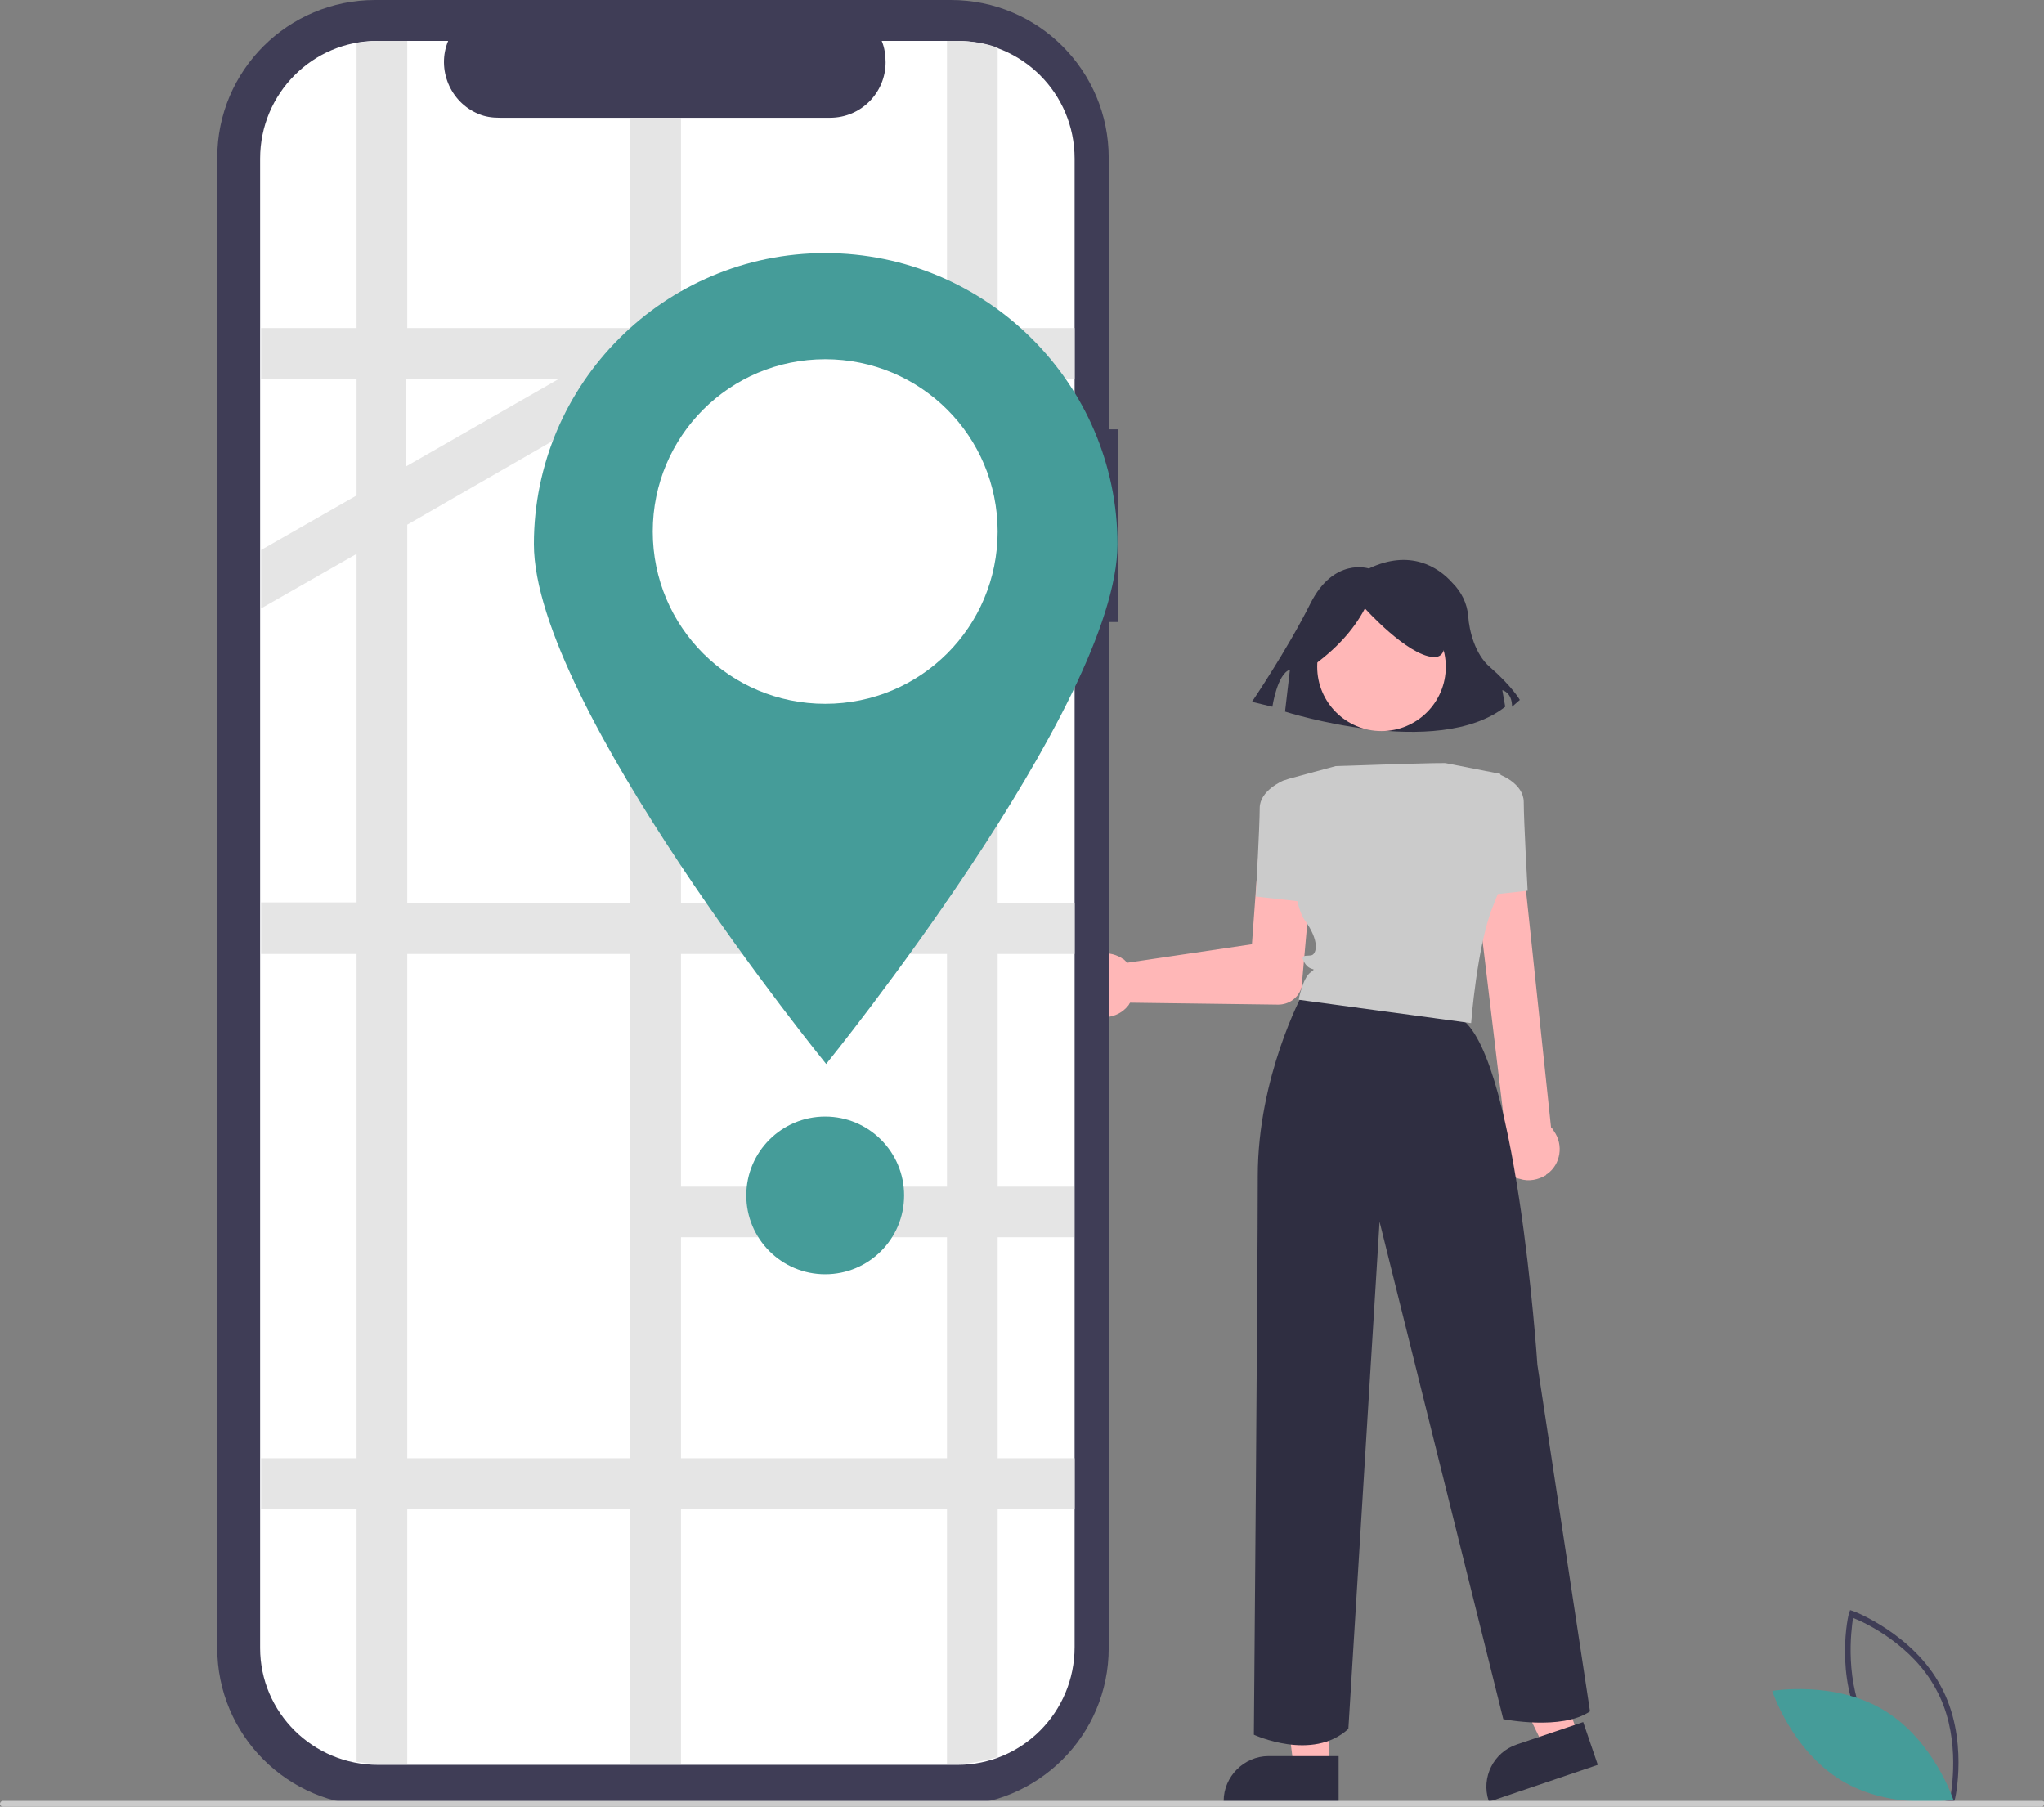
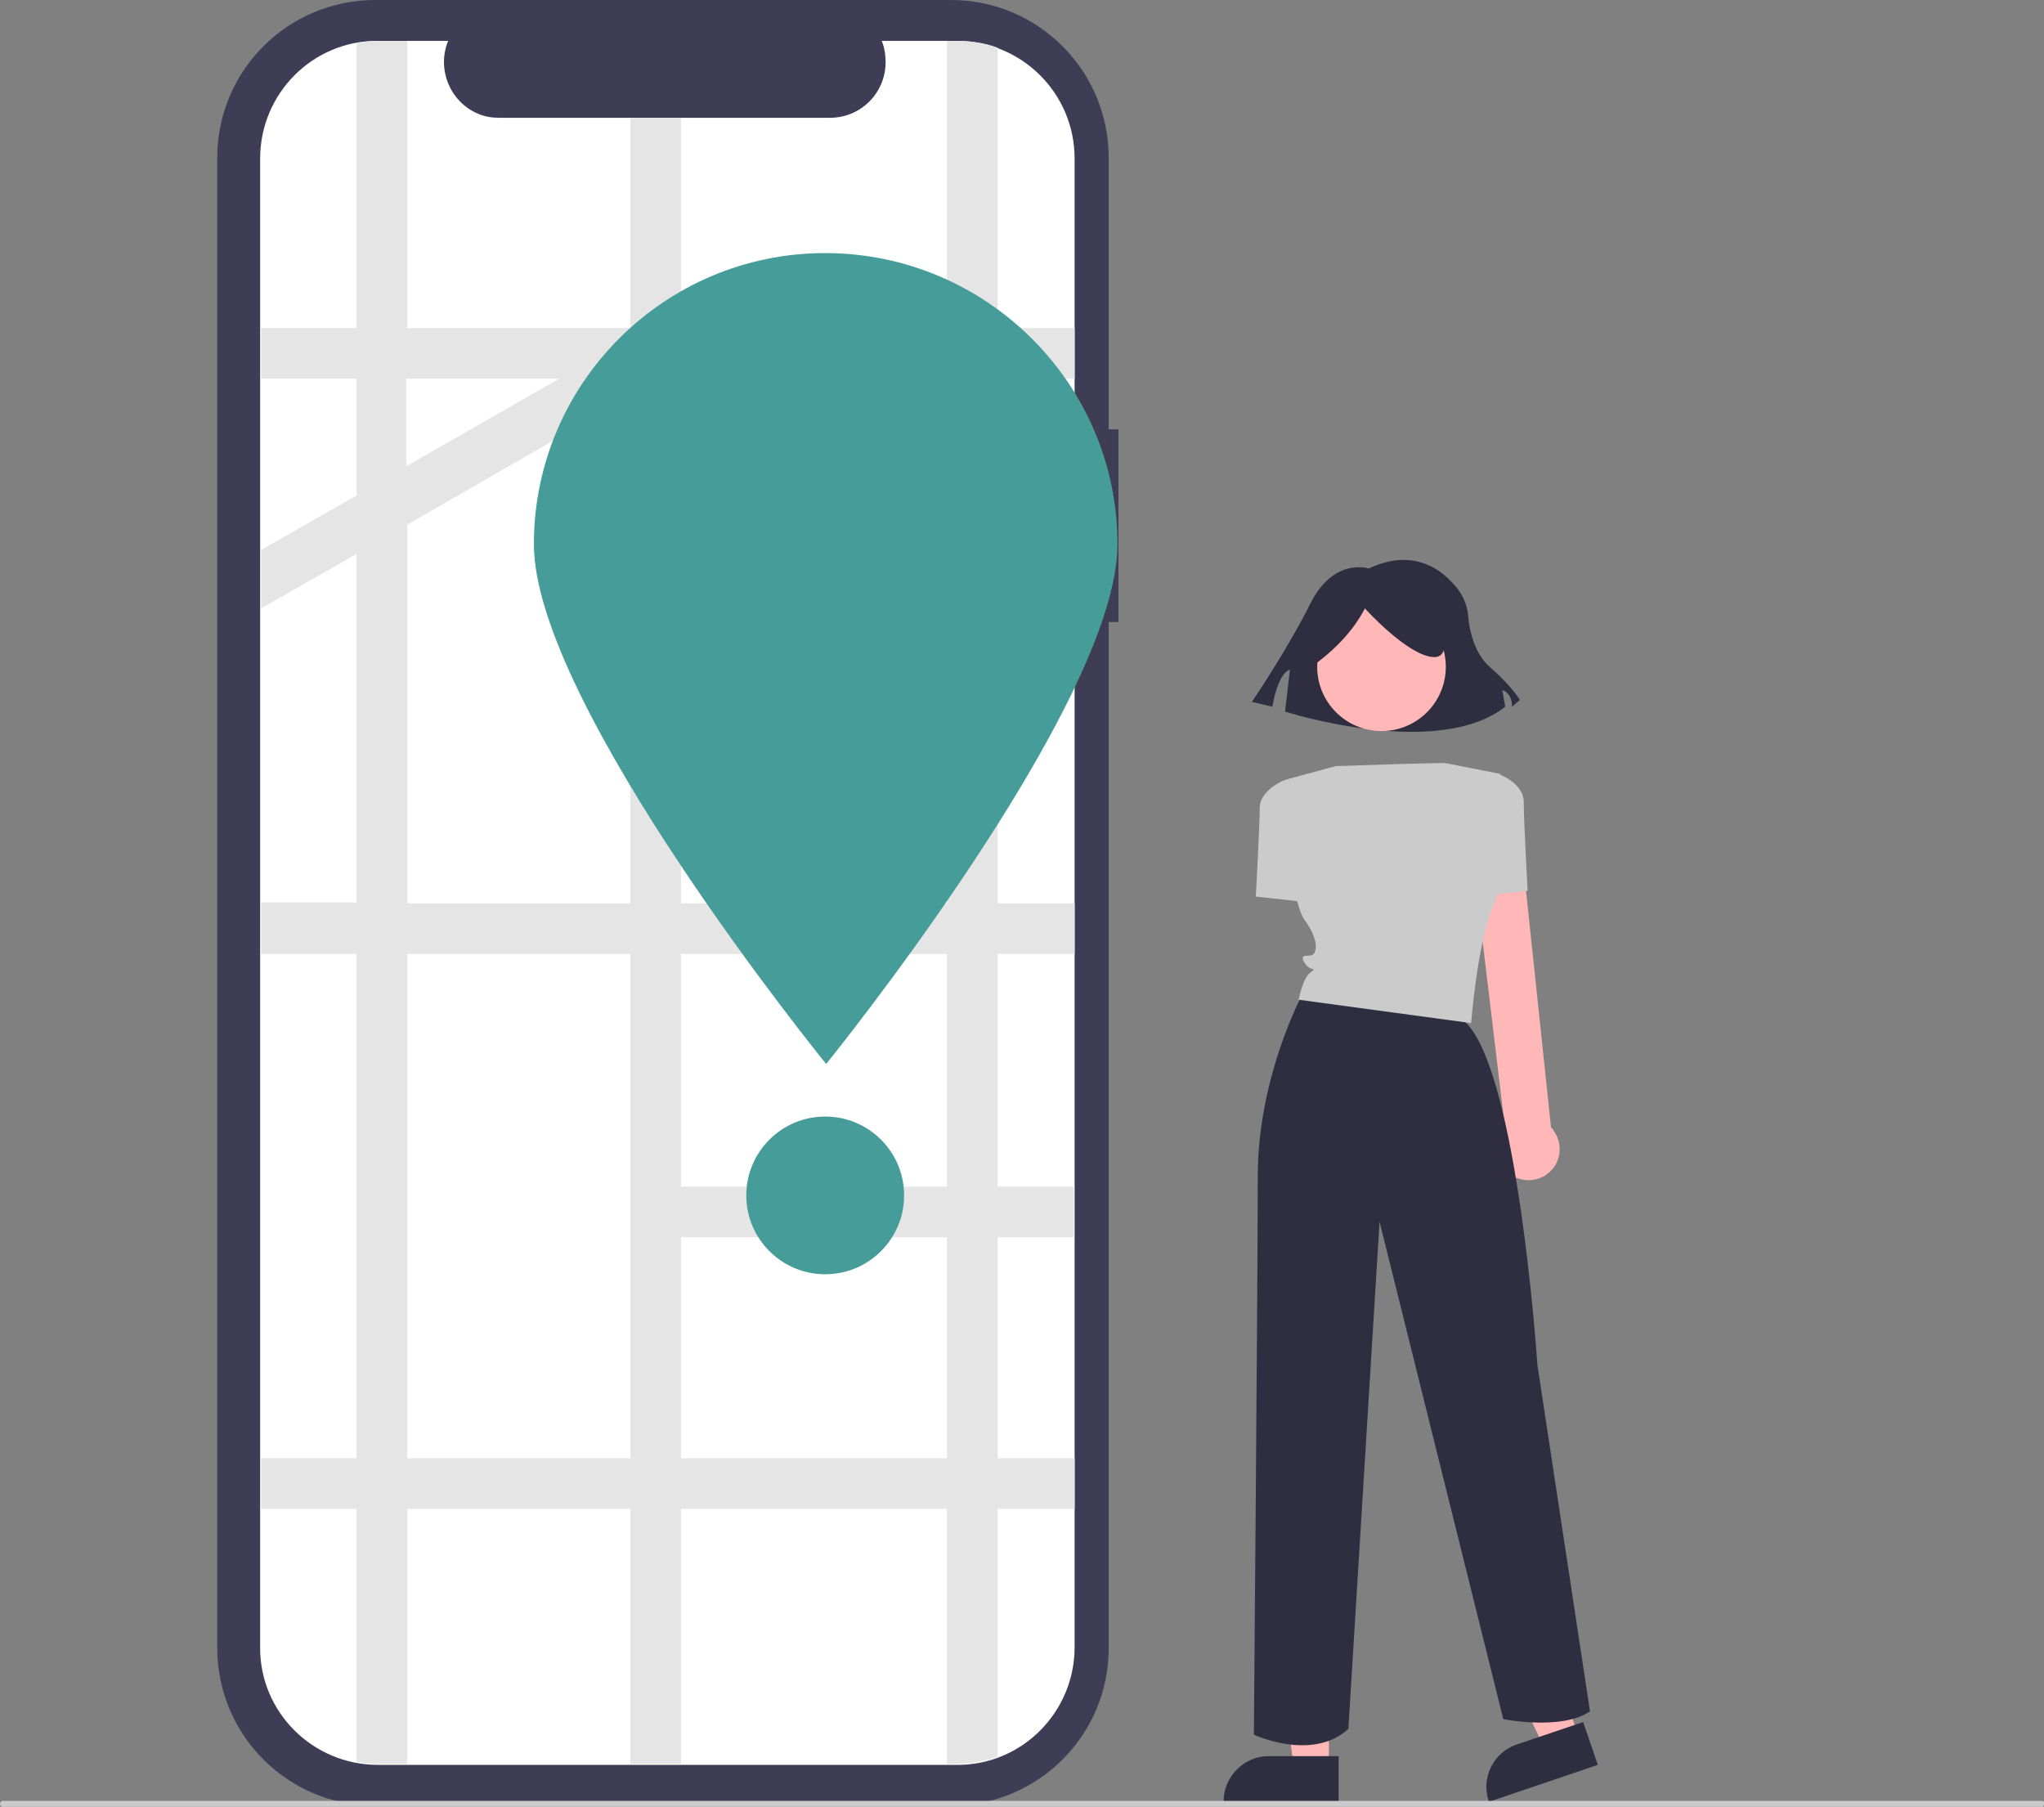
<svg xmlns="http://www.w3.org/2000/svg" width="310" height="274" viewBox="0 0 310 274" fill="none">
  <rect x="0" y="0" width="310" height="274" fill="#808080" stroke="none" />
-   <path d="M296.258 273.558L295.815 273.41C295.667 273.41 286.654 269.867 282.517 262.043C278.232 254.218 280.3 244.77 280.448 244.623L280.596 244.18L281.039 244.327C281.187 244.327 290.2 247.87 294.337 255.695C298.622 263.519 296.554 272.967 296.406 273.115L296.258 273.558ZM283.255 261.748C286.802 268.391 293.894 271.786 295.815 272.525C296.111 270.605 297.293 262.781 293.599 256.138C290.052 249.494 282.96 246.099 281.039 245.361C280.744 247.28 279.709 255.104 283.255 261.748Z" fill="#3F3D56" />
-   <path d="M285.767 259.385C293.303 263.961 296.258 272.967 296.258 272.967C296.258 272.967 286.802 274.591 279.266 270.014C271.73 265.438 268.775 256.432 268.775 256.432C268.775 256.432 278.232 254.808 285.767 259.385Z" fill="#459C99" />
-   <path d="M163.422 146.744C164.9 144.53 167.855 143.939 170.072 145.268C170.219 145.415 170.367 145.415 170.515 145.563C170.663 145.711 170.81 145.858 170.958 146.006L189.871 143.201L190.906 129.029C191.053 126.814 193.122 125.043 195.338 125.19C197.555 125.338 199.328 127.405 199.18 129.619C199.18 129.619 199.18 129.619 199.18 129.767L197.407 149.697C196.964 151.321 195.486 152.354 193.861 152.354L171.401 152.059C171.254 152.206 171.254 152.354 171.106 152.502C169.48 154.568 166.378 154.864 164.309 153.092C164.161 152.945 164.013 152.797 163.866 152.649C163.718 152.502 163.718 152.502 163.57 152.354C162.388 150.878 162.24 148.516 163.422 146.744Z" fill="#FFB7B7" />
  <path d="M201.544 268.095H196.225L193.565 247.279H201.544V268.095Z" fill="#FFB7B7" />
  <path d="M203.022 273.263H185.586V273.115C185.586 269.424 188.689 266.324 192.383 266.324H203.022V273.263Z" fill="#2F2E41" />
  <path d="M239.371 263.224L234.199 264.995L225.038 246.099L232.574 243.441L239.371 263.224Z" fill="#FFB7B7" />
  <path d="M242.326 267.652L225.777 273.262V273.114C224.595 269.571 226.516 265.733 230.062 264.552L240.11 261.156L242.326 267.652Z" fill="#2F2E41" />
  <path d="M207.603 86.216C207.603 86.216 202.283 84.445 198.737 91.531C195.191 98.617 189.871 106.441 189.871 106.441L192.974 107.18C192.974 107.18 193.713 102.16 195.634 101.57L194.895 107.918C194.895 107.918 217.946 115.299 228.289 107.18L227.846 104.67C227.846 104.67 229.323 104.965 229.323 107.18L230.505 106.146C230.505 106.146 229.323 104.079 225.925 101.127C223.708 99.208 222.822 95.665 222.674 93.45C222.526 91.531 221.64 89.759 220.31 88.431C218.093 85.921 213.808 83.264 207.603 86.216Z" fill="#2F2E41" />
  <path d="M209.523 110.87C214.909 110.87 219.276 106.508 219.276 101.126C219.276 95.745 214.909 91.383 209.523 91.383C204.137 91.383 199.771 95.745 199.771 101.126C199.771 106.508 204.137 110.87 209.523 110.87Z" fill="#FFB7B7" />
  <path d="M196.373 118.989L194.599 118.398C194.599 118.398 191.053 119.875 191.053 122.532C191.053 125.189 190.462 135.966 190.462 135.966L198.441 136.852L196.373 118.989Z" fill="#CBCBCB" />
  <path d="M228.437 177.451C226.959 175.68 226.811 173.17 228.289 171.399L223.265 129.472C223.117 127.405 224.743 125.634 226.811 125.486C228.88 125.338 230.653 126.962 230.801 129.029L235.233 170.956C235.381 171.103 235.529 171.251 235.677 171.546C237.154 173.613 236.711 176.566 234.642 178.042C234.642 178.042 234.495 178.042 234.495 178.19C233.313 178.928 231.835 179.223 230.505 178.78C229.619 178.632 228.88 178.042 228.437 177.451Z" fill="#FFB7B7" />
  <path d="M223.708 135.965L231.687 135.08C231.687 135.08 231.096 124.45 231.096 121.645C231.096 118.84 227.55 117.512 227.55 117.512L225.777 118.102L223.708 135.965Z" fill="#CBCBCB" />
  <path d="M197.555 150.729C197.555 150.729 190.758 163.278 190.758 178.336C190.758 193.394 190.167 263.075 190.167 263.075C190.167 263.075 199.032 267.209 204.499 262.19L209.228 185.275L227.993 260.713C227.993 260.713 236.859 262.485 241.144 259.532L233.165 206.976C233.165 206.976 229.914 157.668 220.901 154.125C211.887 150.582 197.555 150.729 197.555 150.729Z" fill="#2F2E41" />
  <path d="M198.885 101.127C202.431 98.617 205.238 95.665 207.011 92.269C207.011 92.269 213.365 99.355 217.355 99.65C221.196 99.946 217.65 91.088 217.65 91.088L210.558 89.316L203.761 90.055L198.441 93.598L198.885 101.127Z" fill="#2F2E41" />
  <path d="M219.275 115.741C219.275 115.741 219.571 115.593 202.579 116.184L195.486 118.103L194.6 118.398C194.6 118.398 195.486 136.262 197.85 139.509C200.214 142.757 199.623 144.529 199.032 144.824C198.441 145.119 196.964 144.529 197.85 146.005C198.737 147.481 199.919 146.596 198.737 147.481C197.555 148.367 196.964 151.615 196.964 151.615L223.117 155.158C223.117 155.158 224.004 143.495 226.368 137.59C228.732 131.685 229.323 129.323 229.323 129.323L227.55 117.365L219.275 115.741Z" fill="#CBCBCB" />
  <path d="M169.628 65.105H168.151V23.916C168.151 10.777 157.512 0 144.214 0H56.888C43.737 0 32.95 10.629 32.95 23.916V249.936C32.95 263.075 43.589 273.852 56.888 273.852H144.214C157.364 273.852 168.151 263.223 168.151 249.936V94.335H169.628V65.105Z" fill="#3F3D56" />
  <path d="M162.979 24.062V249.788C162.979 259.679 155 267.651 145.248 267.651H57.331C47.431 267.651 39.452 259.679 39.452 249.935V24.062C39.452 14.171 47.431 6.199 57.183 6.199H67.969C66.196 10.48 68.265 15.5 72.55 17.271C73.584 17.714 74.619 17.862 75.801 17.862H125.891C130.62 17.862 134.314 14.024 134.314 9.447C134.314 8.414 134.166 7.233 133.723 6.199H145.1C155 6.199 162.979 14.171 162.979 24.062Z" fill="white" />
-   <path d="M162.979 57.427V49.75H151.306V7.233C149.385 6.494 147.169 6.199 145.1 6.199H143.622V49.75H103.284V17.862H95.601V49.75H61.764V6.199H57.478C56.297 6.199 55.262 6.347 54.08 6.494V49.75H39.6V57.427H54.08V75.142L39.6 83.409V92.267L54.08 84V136.851H39.6V144.676H54.08V221.148H39.6V228.824H54.08V267.208C55.262 267.355 56.297 267.503 57.478 267.503H61.764V228.824H95.601V267.503H103.284V228.824H143.622V267.503H145.1C147.169 267.503 149.237 267.06 151.306 266.47V228.824H162.979V221.148H151.306V187.636H162.831V179.959H151.306V144.676H162.979V136.999H151.306V90.053H162.979V82.376H151.306V57.427H162.979ZM84.814 57.427L61.616 70.713V57.427H84.814ZM61.764 79.571L95.601 60.084V136.999H61.764V79.571ZM61.764 221.148V144.676H95.601V221.148H61.764ZM143.622 221.148H103.284V187.636H143.622V221.148ZM143.622 179.959H103.284V144.676H143.622V179.959ZM143.622 136.999H103.284V90.053H143.622V136.999ZM143.622 82.376H103.284V57.427H143.622V82.376Z" fill="#E5E5E5" />
+   <path d="M162.979 57.427V49.75H151.306V7.233C149.385 6.494 147.169 6.199 145.1 6.199H143.622V49.75H103.284V17.862H95.601V49.75H61.764V6.199H57.478C56.297 6.199 55.262 6.347 54.08 6.494V49.75H39.6V57.427H54.08V75.142L39.6 83.409V92.267L54.08 84V136.851H39.6V144.676H54.08V221.148H39.6V228.824H54.08V267.208C55.262 267.355 56.297 267.503 57.478 267.503H61.764V228.824H95.601V267.503H103.284V228.824H143.622V267.503H145.1C147.169 267.503 149.237 267.06 151.306 266.47V228.824H162.979V221.148H151.306V187.636H162.831V179.959H151.306V144.676H162.979V136.999H151.306V90.053H162.979V82.376H151.306V57.427H162.979ZM84.814 57.427L61.616 70.713V57.427H84.814ZM61.764 79.571L95.601 60.084V136.999H61.764V79.571ZV144.676H95.601V221.148H61.764ZM143.622 221.148H103.284V187.636H143.622V221.148ZM143.622 179.959H103.284V144.676H143.622V179.959ZM143.622 136.999H103.284V90.053H143.622V136.999ZM143.622 82.376H103.284V57.427H143.622V82.376Z" fill="#E5E5E5" />
  <path d="M169.48 82.524C169.48 106.883 125.3 161.358 125.3 161.358C125.3 161.358 80.972 106.883 80.972 82.524C80.972 58.165 100.772 38.383 125.153 38.383C149.533 38.383 169.48 58.165 169.48 82.524Z" fill="#459C99" />
-   <path d="M151.306 80.607C151.306 95.075 139.633 106.737 125.153 106.737C110.672 106.737 98.999 95.075 98.999 80.607C98.999 66.139 110.672 54.477 125.153 54.477C139.633 54.477 151.306 66.139 151.306 80.607Z" fill="white" />
  <path d="M125.153 193.246C131.763 193.246 137.121 187.892 137.121 181.288C137.121 174.684 131.763 169.33 125.153 169.33C118.543 169.33 113.184 174.684 113.184 181.288C113.184 187.892 118.543 193.246 125.153 193.246Z" fill="#459C99" />
  <path d="M309.704 273.999H0.443C0.296 273.999 0 273.851 0 273.556C0 273.409 0.148 273.113 0.443 273.113H309.704C309.852 273.113 310.148 273.261 310.148 273.556C310 273.704 309.852 273.999 309.704 273.999Z" fill="#CBCBCB" />
</svg>